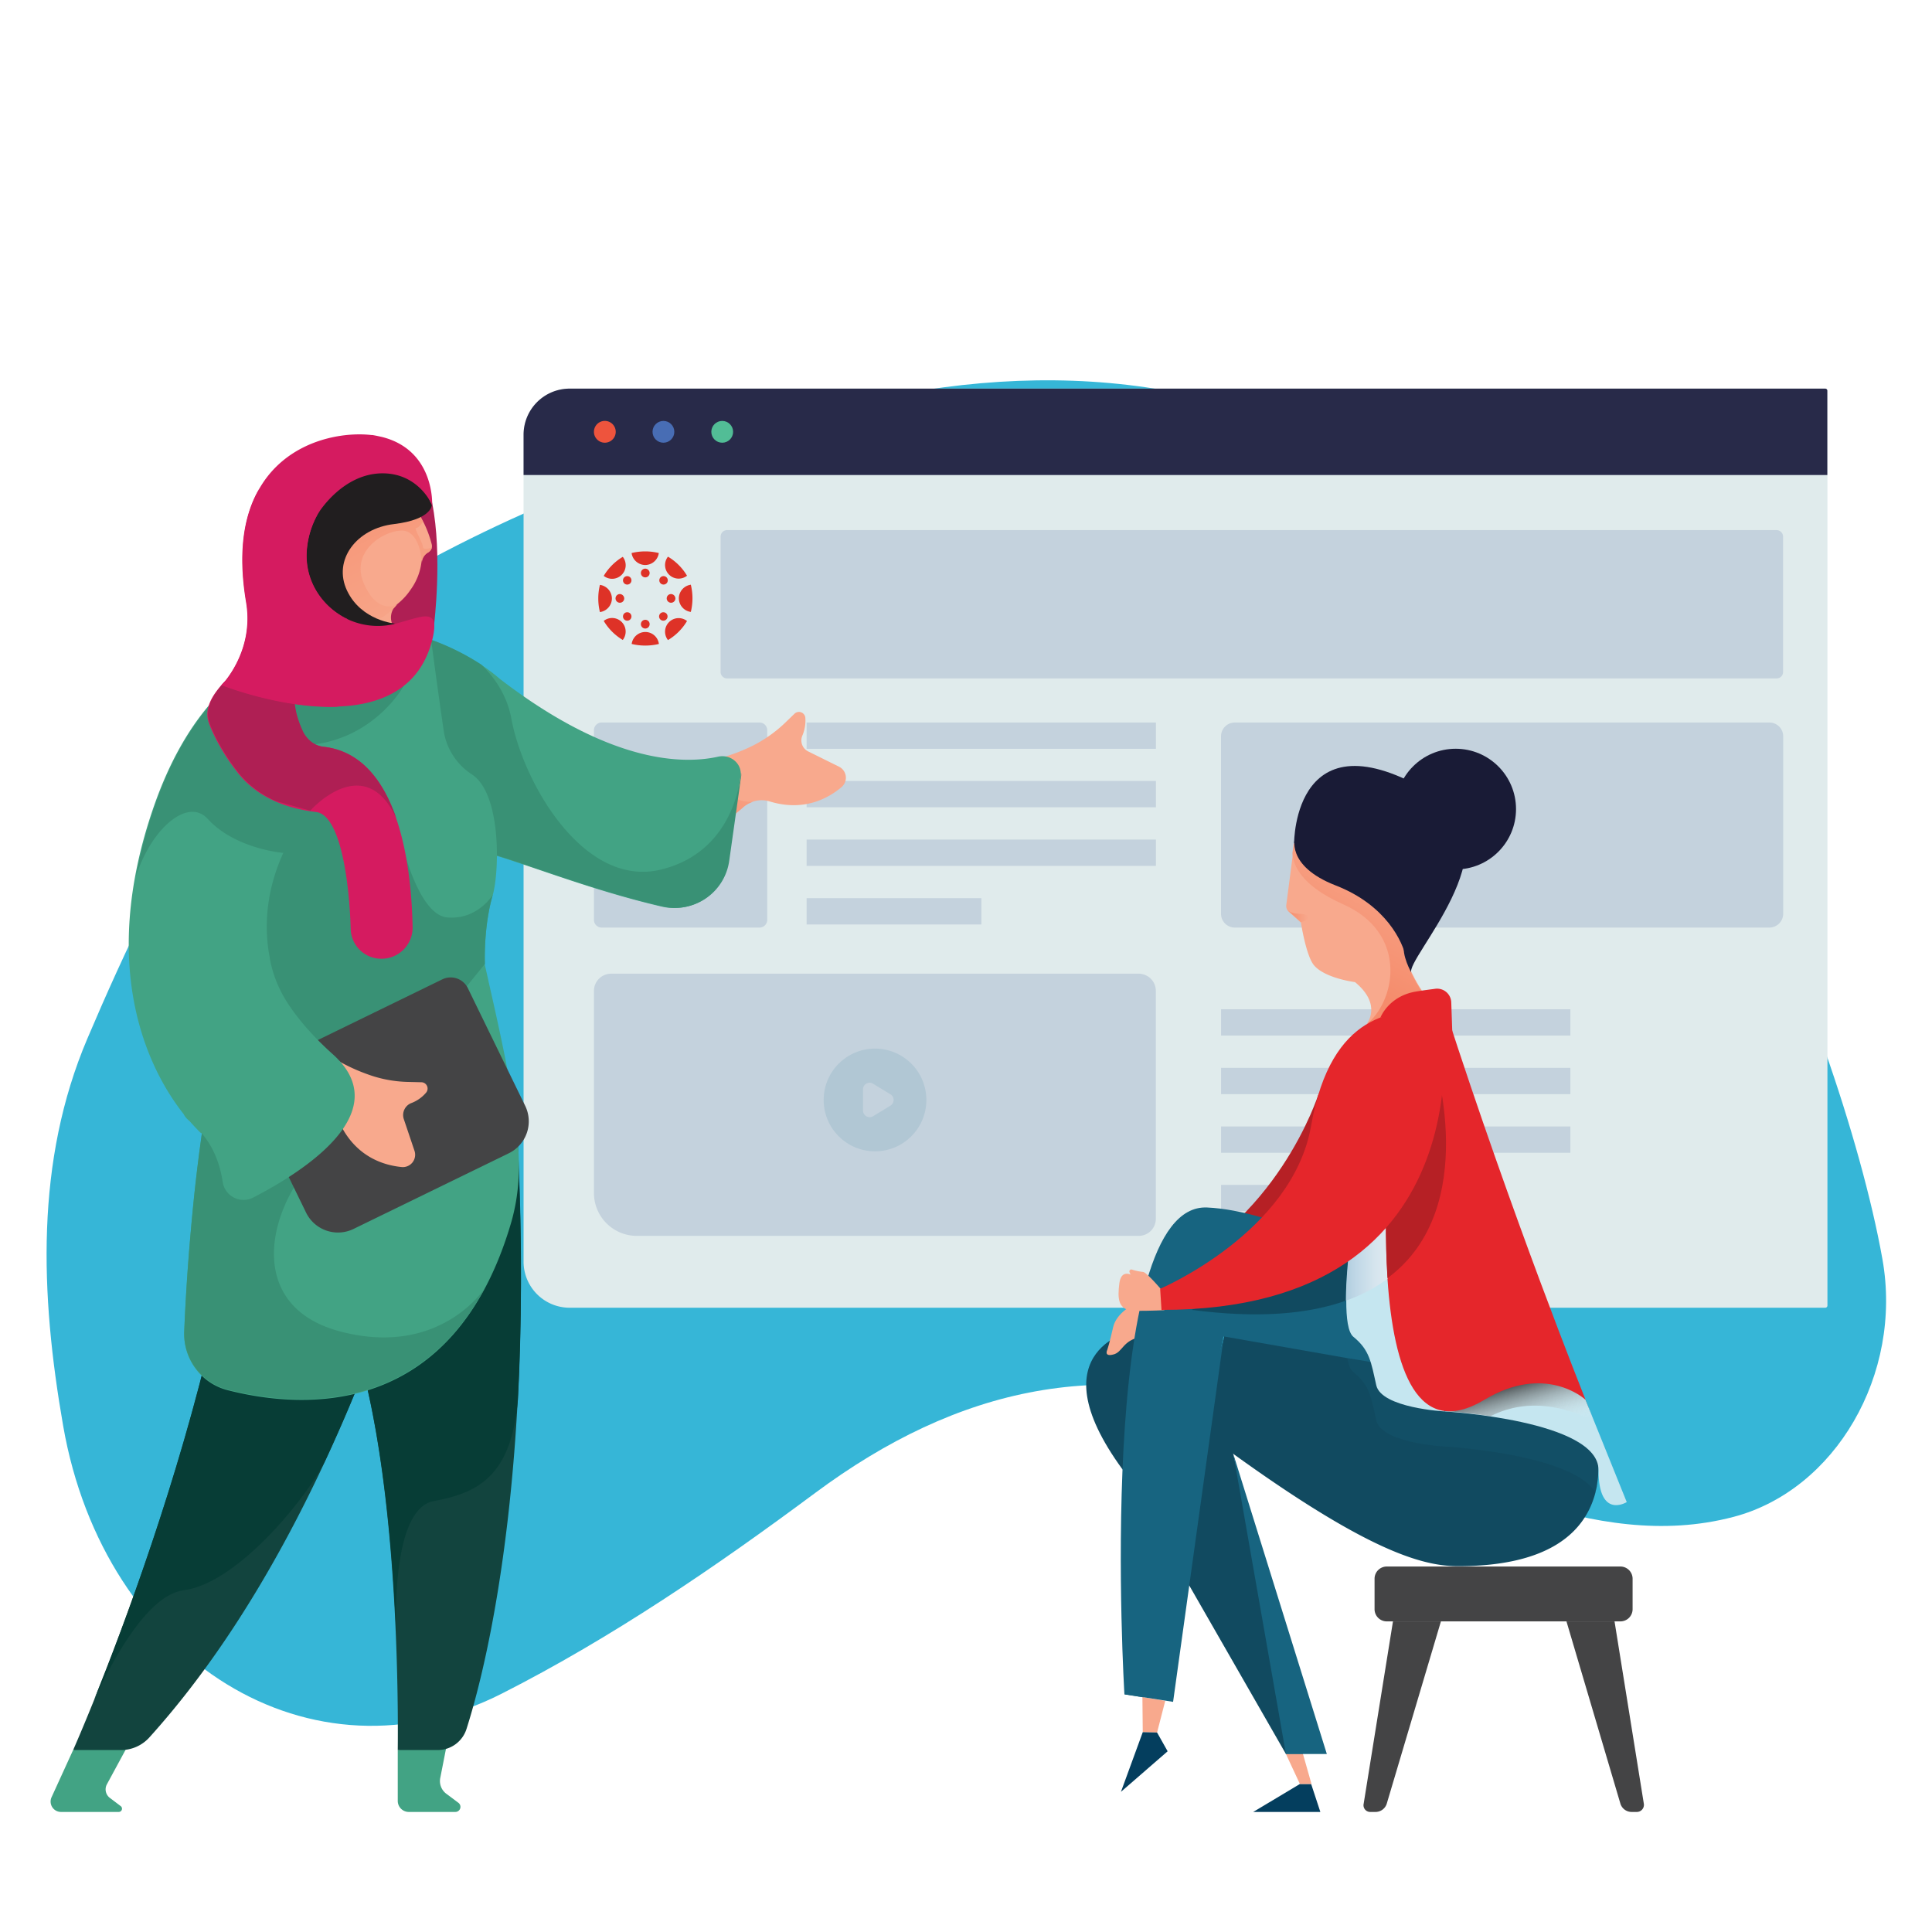
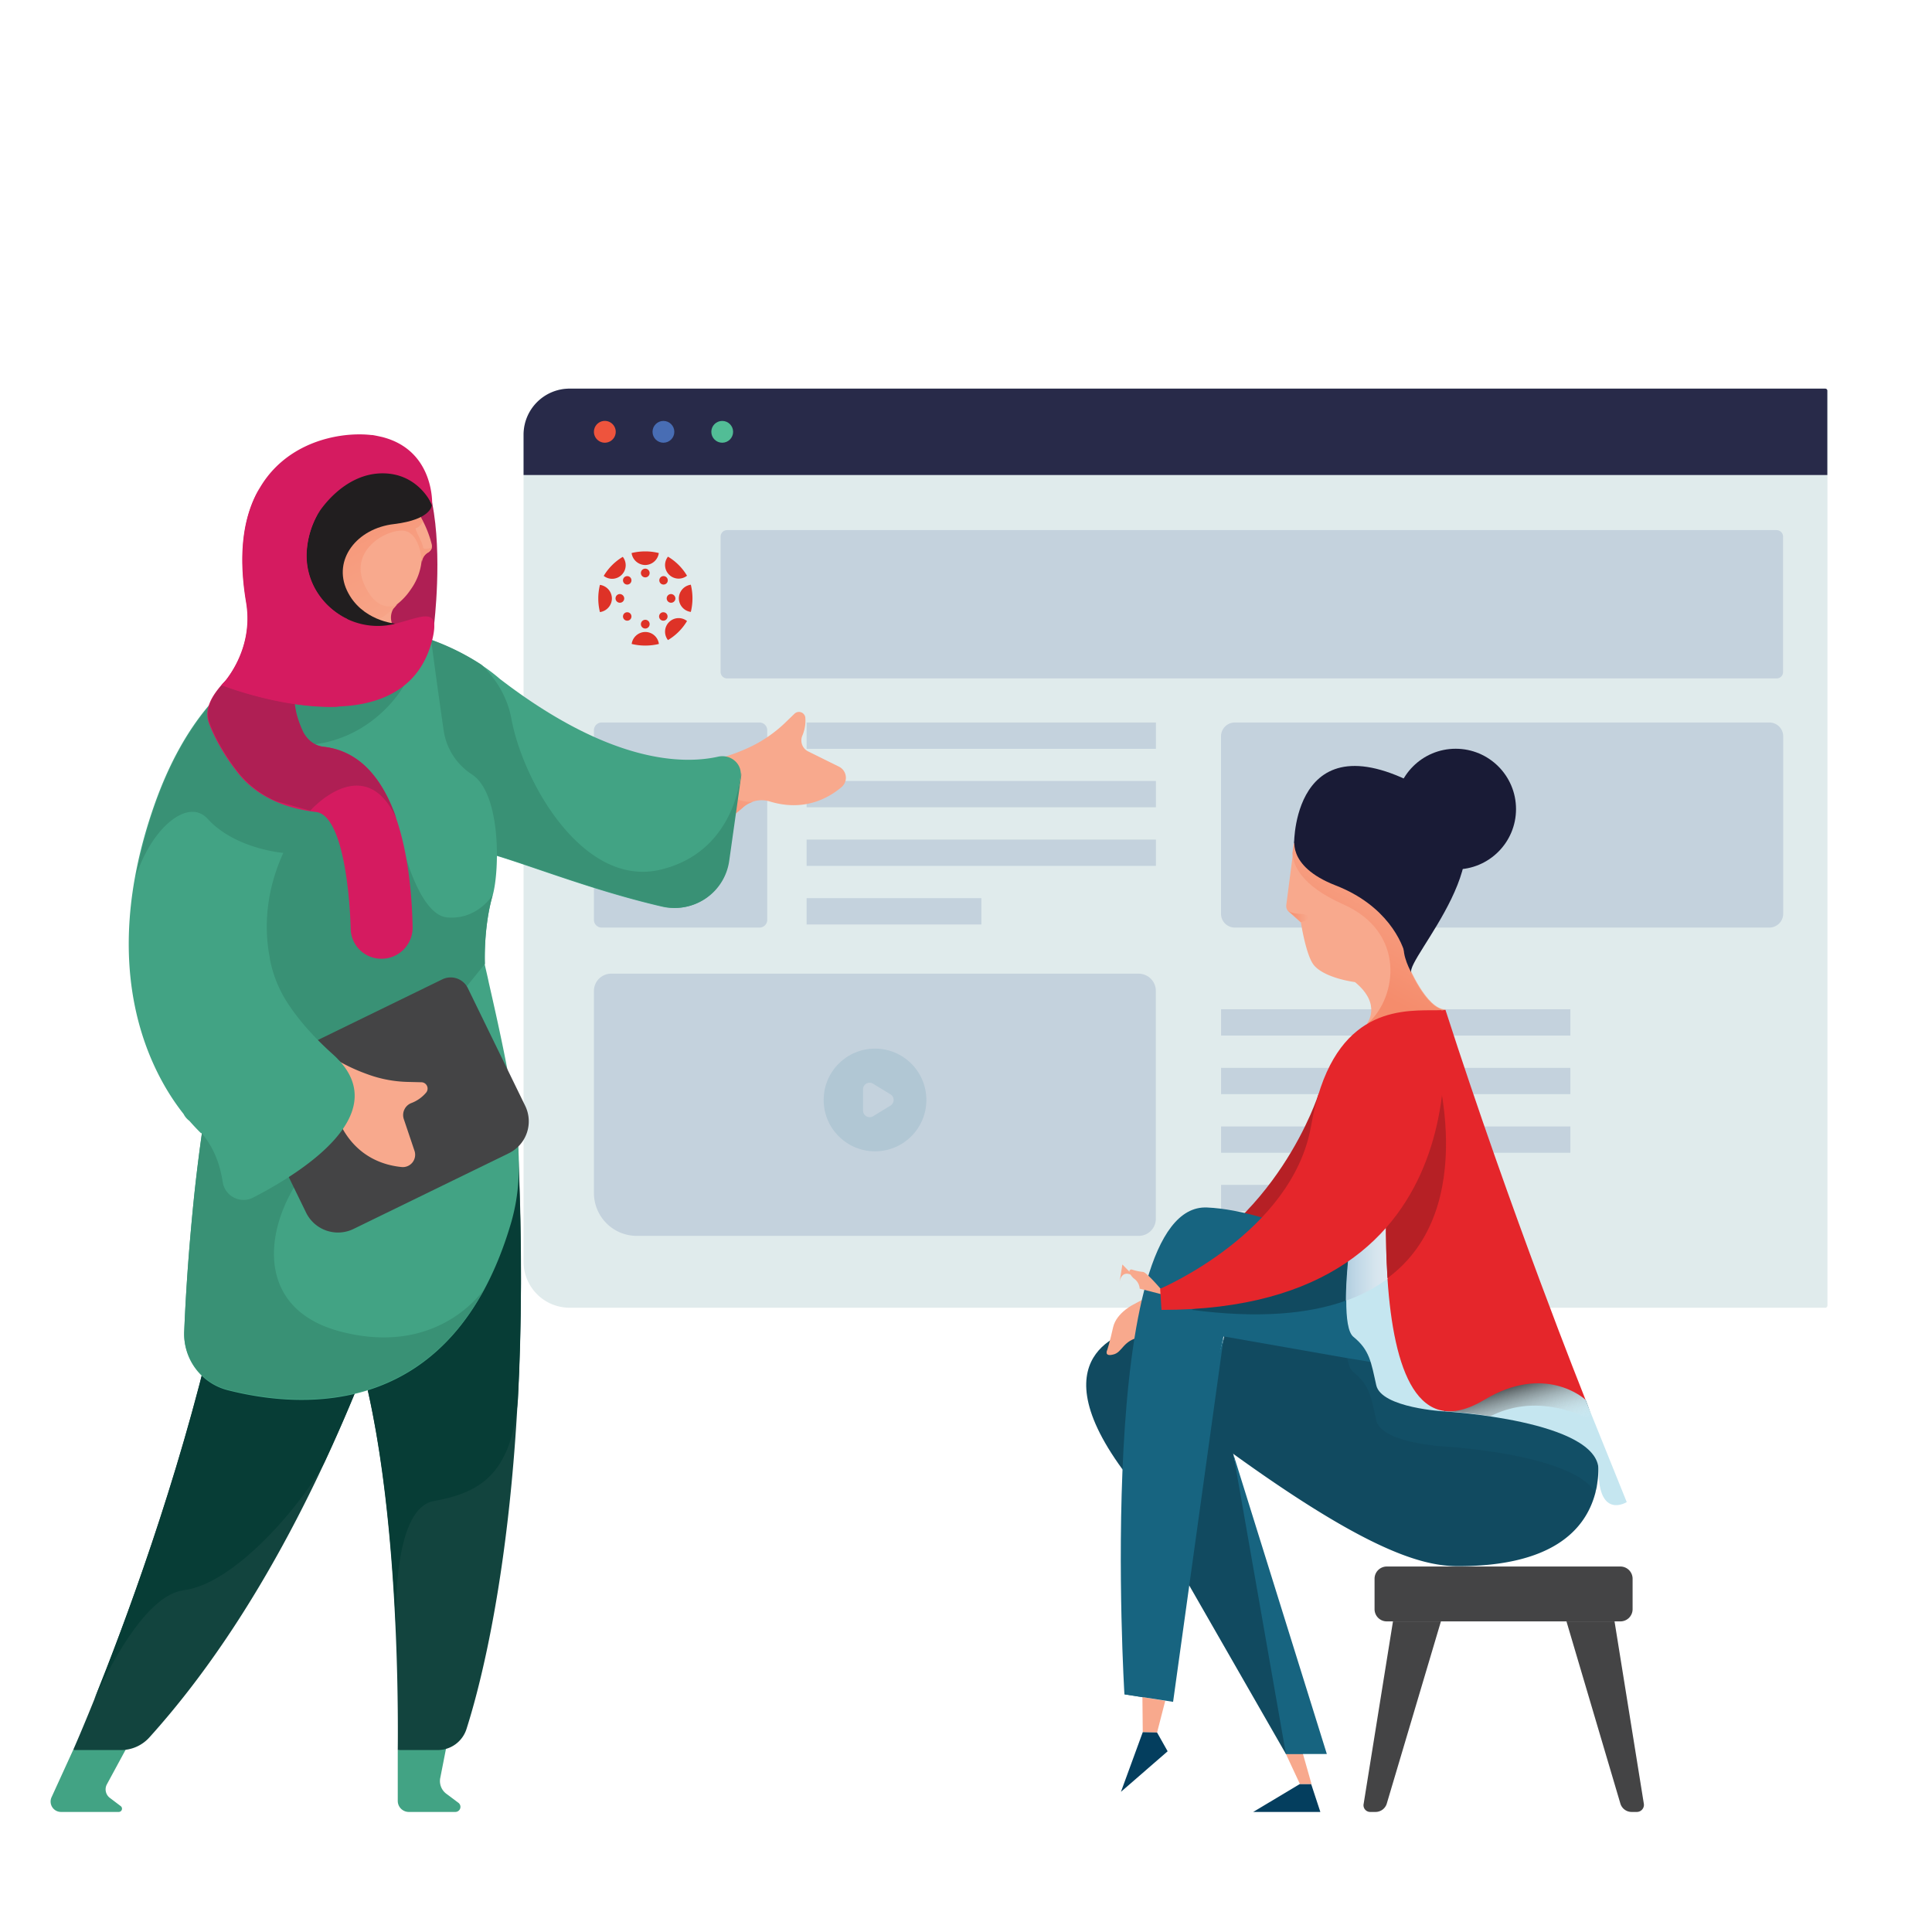
<svg xmlns="http://www.w3.org/2000/svg" xmlns:xlink="http://www.w3.org/1999/xlink" width="1000" height="1000" viewBox="0 0 1000 1000">
  <defs>
    <style>.a{fill:#36b6d7;}.b{fill:#e0ebec;}.c{fill:#c4d2dd;}.d{fill:#282a49;}.e{fill:#52bd96;}.f{fill:#486db4;}.g{fill:#ee543d;}.h{fill:#b1c7d4;}.i{fill:#de3227;}.j{fill:#42a384;}.k{fill:#f8a98d;}.l{fill:url(#a);}.m{fill:#12443e;}.n{fill:#073d36;}.o{fill:#399175;}.p{fill:#af1f54;}.q{fill:url(#b);}.r{fill:#211e1f;}.s{fill:#444445;}.t{stroke:#000;stroke-miterlimit:10;stroke-width:1.34px;opacity:0.49;fill:url(#c);}.aa,.t{isolation:isolate;}.u{fill:#d51b60;}.v{fill:#b62025;}.w{fill:#114a60;}.aa,.x{fill:#176480;}.y{fill:#043e5e;}.z{fill:url(#d);}.aa{opacity:0.19;}.ab{fill:#c5e6f0;}.ac{fill:url(#e);}.ad{fill:#e5262b;}.ae{fill:url(#f);}.af{fill:url(#g);}.ag{fill:#191b36;}</style>
    <linearGradient id="a" x1="-629.03" y1="-46.15" x2="-579.74" y2="-70.21" gradientTransform="matrix(-0.95, 0.32, -0.32, -0.95, -220.68, 547.28)" gradientUnits="userSpaceOnUse">
      <stop offset="0" stop-color="#f8a98d" />
      <stop offset="1" stop-color="#f58c6c" />
    </linearGradient>
    <linearGradient id="b" x1="217.34" y1="181.02" x2="161.86" y2="286.48" gradientTransform="matrix(1, 0, 0, -1, 0, 513.69)" xlink:href="#a" />
    <linearGradient id="c" x1="627.34" y1="-44.71" x2="676.63" y2="-68.77" gradientTransform="translate(771.25 797.16) rotate(-153.61)" gradientUnits="userSpaceOnUse">
      <stop offset="0" stop-color="#fff" stop-opacity="0" />
      <stop offset="1" />
    </linearGradient>
    <linearGradient id="d" x1="647.84" y1="8.78" x2="682.01" y2="73.07" gradientTransform="matrix(1, 0, 0, -1, 47.65, 513.69)" gradientUnits="userSpaceOnUse">
      <stop offset="0" stop-color="#f58c6c" />
      <stop offset="1" stop-color="#f8a98d" />
    </linearGradient>
    <linearGradient id="e" x1="744.36" y1="-238.48" x2="732.59" y2="-197.43" gradientTransform="matrix(1, 0, 0, -1, 47.65, 513.69)" gradientUnits="userSpaceOnUse">
      <stop offset="0.22" stop-color="#fff" stop-opacity="0" />
      <stop offset="1" />
    </linearGradient>
    <linearGradient id="f" x1="649.03" y1="-126.87" x2="670.53" y2="-126.87" gradientTransform="matrix(1, 0, 0, -1, 47.65, 513.69)" gradientUnits="userSpaceOnUse">
      <stop offset="0" stop-color="#b1cedf" />
      <stop offset="0.27" stop-color="#c1d8e7" />
      <stop offset="0.71" stop-color="#d6e5ee" />
      <stop offset="1" stop-color="#dde9f1" />
    </linearGradient>
    <linearGradient id="g" x1="619.01" y1="39.51" x2="629.55" y2="39.51" xlink:href="#d" />
  </defs>
-   <path class="a" d="M449.42,207.36c104.39-22.78,204.34-10.62,297.91,57,63.82,46.1,112,108.38,152.81,178.26,30.19,51.75,63.18,147.14,74.21,209.17,10.59,59.5-24.35,119.48-77.1,133.35-36.74,9.66-72.7,3.17-108.41-8-42.76-13.39-85.4-27.63-127.52-43.59-88-33.33-165.67-15.59-239.46,39.25-51.67,38.41-105.38,75-162,103.75C161.3,926.63,53.94,859.65,32.71,738.12c-11.94-68.35-14.5-137.06,12.53-200.59,38.27-90,95.86-204.25,177.88-248.23C295.17,250.68,371.32,225.92,449.42,207.36Z" />
  <path class="b" d="M944.7,676.88h-650A23.85,23.85,0,0,1,271,653.12V224.92a23.85,23.85,0,0,1,23.76-23.77h650a1.08,1.08,0,0,1,1.12,1.13V675.75A1.14,1.14,0,0,1,944.7,676.88Z" />
  <rect class="c" x="632.02" y="522.38" width="180.8" height="13.62" />
  <rect class="c" x="632.02" y="552.71" width="180.8" height="13.62" />
  <rect class="c" x="632.02" y="583.05" width="180.8" height="13.62" />
  <rect class="c" x="632.02" y="613.29" width="90.45" height="13.62" />
  <path class="d" d="M944.7,201.15h-650A23.85,23.85,0,0,0,271,224.92v20.94H945.82V202.28A1.08,1.08,0,0,0,944.7,201.15Z" />
  <circle class="e" cx="373.82" cy="223.51" r="5.64" />
  <circle class="f" cx="343.39" cy="223.51" r="5.64" />
  <path class="g" d="M307.42,223.51a5.64,5.64,0,1,1,5.63,5.63A5.65,5.65,0,0,1,307.42,223.51Z" />
  <path class="c" d="M393.17,480.11H311.36a4,4,0,0,1-3.94-3.95V377.92a4,4,0,0,1,3.94-3.95h81.81a4,4,0,0,1,3.95,3.95v98.24A4,4,0,0,1,393.17,480.11Z" />
  <rect class="c" x="417.5" y="373.97" width="180.8" height="13.62" />
  <rect class="c" x="417.5" y="404.22" width="180.8" height="13.62" />
  <rect class="c" x="417.5" y="434.56" width="180.8" height="13.62" />
  <rect class="c" x="417.5" y="464.89" width="90.45" height="13.62" />
  <path class="c" d="M915.86,480.11H639.16A7.13,7.13,0,0,1,632,473V381.11a7.14,7.14,0,0,1,7.14-7.14h276.7a7.14,7.14,0,0,1,7.14,7.14V473A7.2,7.2,0,0,1,915.86,480.11Z" />
  <path class="c" d="M919.62,351.15H376.36a3.36,3.36,0,0,1-3.38-3.38v-70a3.37,3.37,0,0,1,3.38-3.39H919.52a3.38,3.38,0,0,1,3.39,3.39v69.88A3.32,3.32,0,0,1,919.62,351.15Z" />
  <path class="c" d="M589.38,639.69H329.58a22.21,22.21,0,0,1-22.16-22.17V512.89a8.92,8.92,0,0,1,8.92-8.92h273a8.92,8.92,0,0,1,8.92,8.92V630.76A8.86,8.86,0,0,1,589.38,639.69Z" />
  <circle class="h" cx="452.91" cy="569.34" r="26.58" />
  <path class="c" d="M446.71,563.8v11A3.43,3.43,0,0,0,452,577.7l8.92-5.45a3.42,3.42,0,0,0,0-5.82L452,561A3.39,3.39,0,0,0,446.71,563.8Z" />
  <path class="i" d="M316.72,309.73a7.18,7.18,0,0,0-6.2-7,29.58,29.58,0,0,0,0,14.08A7.17,7.17,0,0,0,316.72,309.73Z" />
  <path class="i" d="M320.85,307.48a2.25,2.25,0,1,0,2.25,2.25A2.34,2.34,0,0,0,320.85,307.48Z" />
  <path class="i" d="M351.37,309.73a7.17,7.17,0,0,0,6.2,7,29.58,29.58,0,0,0,0-14.08A7.18,7.18,0,0,0,351.37,309.73Z" />
  <path class="i" d="M347.34,307.48a2.25,2.25,0,1,0,2.25,2.25A2.34,2.34,0,0,0,347.34,307.48Z" />
  <path class="i" d="M334,327.11a7.18,7.18,0,0,0-7.05,6.2,30,30,0,0,0,14.09,0A7.1,7.1,0,0,0,334,327.11Z" />
  <path class="i" d="M334,320.81a2.26,2.26,0,1,0,2.25,2.26A2.22,2.22,0,0,0,334,320.81Z" />
  <path class="i" d="M334,292.45a7.18,7.18,0,0,0,7-6.2,29.62,29.62,0,0,0-14.09,0A7.19,7.19,0,0,0,334,292.45Z" />
  <path class="i" d="M334,294.33a2.26,2.26,0,1,0,2.25,2.25A2.29,2.29,0,0,0,334,294.33Z" />
  <path class="i" d="M346.3,322a7,7,0,0,0-.56,9.3,28.3,28.3,0,0,0,9.86-9.86A7,7,0,0,0,346.3,322Z" />
  <path class="i" d="M341.79,317.53a2.19,2.19,0,1,0,3.1,0A2.22,2.22,0,0,0,341.79,317.53Z" />
  <path class="i" d="M321.79,297.52a7,7,0,0,0,.56-9.3,28.38,28.38,0,0,0-9.86,9.86A7,7,0,0,0,321.79,297.52Z" />
  <path class="i" d="M323.1,298.84a2.19,2.19,0,1,0,3.1,0A2.21,2.21,0,0,0,323.1,298.84Z" />
  <path class="i" d="M346.3,297.43a7,7,0,0,0,9.3.56,28.3,28.3,0,0,0-9.86-9.86A7,7,0,0,0,346.3,297.43Z" />
  <path class="i" d="M345,301.93a2.19,2.19,0,1,0-3.1,0A2.21,2.21,0,0,0,345,301.93Z" />
-   <path class="i" d="M321.79,321.94a7,7,0,0,0-9.3-.56,28.3,28.3,0,0,0,9.86,9.86A7.05,7.05,0,0,0,321.79,321.94Z" />
  <path class="i" d="M323.1,317.53a2.19,2.19,0,1,0,3.1,0A2.22,2.22,0,0,0,323.1,317.53Z" />
  <path class="j" d="M205.88,905.82V932.1a5.72,5.72,0,0,0,5.77,5.76h24.07a2.63,2.63,0,0,0,1.53-4.75l-6.11-4.57a8.2,8.2,0,0,1-3.22-8.48l3.73-19" />
  <path class="j" d="M38,905.48,26.69,930.23a5.38,5.38,0,0,0,4.91,7.63H61.44a1.68,1.68,0,0,0,1-3.05l-5.6-4.24a5.53,5.53,0,0,1-1.52-7l13.22-24.41" />
  <path class="k" d="M357.28,394.67s13.39.51,31.87-8.47a69.17,69.17,0,0,0,17-11.87l5.09-4.92a3.32,3.32,0,0,1,5.59,2,19.85,19.85,0,0,1-1.52,9.32,6.34,6.34,0,0,0,3.22,8.31l15.76,7.8a6.38,6.38,0,0,1,1.36,10.51c-7,5.93-19.66,12.88-37.3,7.46a14.36,14.36,0,0,0-13.9,3.22c-8,7.29-23.56,16.95-43.4,7.12Z" />
  <path class="l" d="M340.66,425.36l16.62-30.69a57.4,57.4,0,0,0,14.75-2.2h0S370.67,416,389.66,415h.17a14.22,14.22,0,0,0-5.6,3.22C376.09,425.36,360.5,435,340.66,425.36Z" />
  <path class="m" d="M77.38,899.21C192,772.23,235,558.11,235,558.11c-55.43-13.57-106.46,8.81-106.46,8.81C121.46,717.81,38,905.48,38,905.48l.51.34H62.46A19.77,19.77,0,0,0,77.38,899.21Z" />
  <path class="n" d="M110.61,686.61C92,767.14,64,841.9,48.73,879.71c10.85-23.23,28.48-54.42,46.45-56.62,28.82-3.73,65.78-50.86,73.41-67.65,8.64-18.65,16.44-37.13,23.22-54.76Z" />
  <path class="m" d="M205.88,905.82h20.69a15.63,15.63,0,0,0,14.92-11c13-40.86,34.75-142.07,26.27-308.55l-88.83,94.94C205.54,748.83,206.22,872.42,205.88,905.82Z" />
  <path class="n" d="M268.1,596.08l-8.47-1-64.6,69-14.75,20.69c16.45,44.08,22.55,110,24.76,159.87-.51-15.09-.34-63.92,19.32-67.65,23.23-4.24,40.35-13.05,43.74-52.72C270,687.29,270.31,644.4,268.1,596.08Z" />
  <path class="j" d="M371.86,391.62c-18.82,4.24-56.63,3.22-113.08-40.18h0c-20.52-17.8-47-23.56-47-23.56l9.66,23.22,7,92.57h0l3.39-4.41c12.38-4.91,57.47,17.63,110.71,30a28.42,28.42,0,0,0,34.58-23.74l6.11-43.23C384.57,395.69,378.47,390.27,371.86,391.62Z" />
  <path class="o" d="M377.45,445.53l6.1-43.23a6.39,6.39,0,0,0,0-2.54c-.5,6.27-5.08,41.54-41.53,50.35-40,9.67-71.21-45.09-77.31-78-2.2-12-8.48-21.19-15.43-28a123.94,123.94,0,0,0-26.1-13l-1.53,20.51,6.95,91.89,3.39-4.41c12.38-4.91,57.47,17.63,110.71,30A28.29,28.29,0,0,0,377.45,445.53Z" />
  <path class="p" d="M224.7,323.13s4.41-35.6-1-62.73c-3.39-16.78-11.69-27.63-23.22-33.22L187.4,329.07l35.94,3.22Z" />
  <path class="k" d="M223.51,281.93a56.09,56.09,0,0,0-7.79-17.63,43.5,43.5,0,0,1-3.9-7.46,137.16,137.16,0,0,0-15.09-25.93l-7.29,11.18h0l-19,4.41-31,27.3-3.73,18.31,26.78,42,47-5.76h-.34a9,9,0,0,1-3.39-15.77,33.32,33.32,0,0,0,6.95-7.63,30.58,30.58,0,0,0,5.43-13.9,7,7,0,0,1,3-4.92C223,285.16,223.85,283.8,223.51,281.93Z" />
  <path class="q" d="M221.31,286.17a4.26,4.26,0,0,0,2.2-2.71c-1.69.51-4.57,1.19-4.57-.34,0-2-4.92-10-3.56-9.83,1.18.17,3.56-3.22,3.56-3.22-1-1.87-2-3.9-3.22-5.77a54.72,54.72,0,0,1-2.89-5.42l-8.64-.85-34.42,14.24,1.87,39.16s17,9.67,22,9.5c3.73-.17,8.64-4.58,10.85-6.78a5.14,5.14,0,0,1,1.35-1.36s-10.17,6.1-17.46-10.68,10.34-27.63,19.84-27.47c9.49.34,10.17,16.62,10.17,16.62A6.34,6.34,0,0,1,221.31,286.17Z" />
  <path class="r" d="M223.51,261.42s0,7.46-19.49,9.83c-19.5,2.21-31.87,18.65-24.41,34.42s25.09,17.12,25.09,17.12L179.61,334l-19.5-15.93s-14.75-34.25-14.24-34.59c.34-.34,40.35-45.26,40.35-45.26L212,236.84" />
  <path class="j" d="M253,508.6c-.67-3.39-1.52-6.61-2.2-10l.17.51s-.85-18.82,4.07-35.77c3.56-12.72,4.41-52.73-10.85-62.56h0a32.7,32.7,0,0,1-14.58-22.89c-3.9-26.95-6.28-45.43-6.28-45.43S126,377.55,100.43,619.82c-2.2,21.7-4.07,44.75-5.08,69.67a29.87,29.87,0,0,0,22.21,30c39,10,117.31,15.6,147.15-87.14C272.17,605.74,269.12,579,253,508.6Z" />
  <path class="o" d="M176.05,689.15c-51.37-13.56-37.3-68-7.63-94.43,20.17-18,81.37-94.43,82.56-95.78a.62.62,0,0,0-.17-.51l.17.51s-.85-18.82,4.07-35.77c0,0-7.8,13.05-23.57,11.69s-24.58-42.72-24.58-42.72l-47.81-26.45c-23.9,43.41-47.81,110.71-58.66,213.79-2.2,21.7-4.07,44.75-5.08,69.67a29.87,29.87,0,0,0,22.21,30c33.9,8.65,97.31,14.07,133.08-51.88C250.47,667.28,227.41,702.72,176.05,689.15Z" />
  <path class="s" d="M242.16,511.48l29.67,60.87a18.37,18.37,0,0,1-8.48,24.58L183,636.09a18.38,18.38,0,0,1-24.59-8.48l-29.66-60.86a9.89,9.89,0,0,1,4.57-13.22l95.62-46.62A9.89,9.89,0,0,1,242.16,511.48Z" />
  <path class="k" d="M162.31,539.63s9.16,9.83,28.48,16.61A64.59,64.59,0,0,0,211.14,560l7,.17a3.27,3.27,0,0,1,2.37,5.42,18.67,18.67,0,0,1-7.8,5.43,6.65,6.65,0,0,0-3.73,8.14l5.6,16.61a6.39,6.39,0,0,1-6.44,8.31c-9.16-.85-23.06-4.92-31.54-21.19a14,14,0,0,0-12-7.63c-10.85-.51-28.65-4.75-35.61-25.6Z" />
  <path class="t" d="M128.91,549.63l33.4-10a65.29,65.29,0,0,0,11.87,9h0s-17.63,15.6-3.56,28.31h0a13.41,13.41,0,0,0-6.27-1.69C153.84,574.72,135.87,570.48,128.91,549.63Z" />
  <path class="j" d="M172.32,545.73c-11.53-10.34-19.5-20-24.76-28.65a63.37,63.37,0,0,1-7.8-20.35l-.16-1.18c-4.07-21-3.06-60.87,44.24-100.88l33.06-38.31c8.14-9.49,2.88-24.24-9.49-26.11-35.09-5.59-96.8-1.35-127.66,86.8-30.18,86.47-1,139,15.26,159.53a10,10,0,0,0,3,3.56h0c3.73,4.24,6.1,6.45,6.1,6.45l.17-.17c7.12,8.3,9.84,17.8,11,25.43a10.89,10.89,0,0,0,15.77,8C157.74,606.08,205.37,575.4,172.32,545.73Z" />
  <path class="o" d="M156,385.86c37-1.19,53.06-31,53.06-31l-81.88-7.12c-18.14,13.23-35.09,34.93-47.13,69.51a246.41,246.41,0,0,0-9.66,36.28c8.13-25.09,26.95-40.85,37.12-29.67,14.41,15.77,39.5,17.64,39.5,17.64h0a119.28,119.28,0,0,1,18-27.64C150.78,404,129.59,386.71,156,385.86Z" />
  <path class="u" d="M167.4,386.54c-4.58-.51-8-3.22-10.34-7.12h0a52.12,52.12,0,0,1-3.73-10c-3.22-14.24-1-32.38-1-32.55l-24.58,13.4c-3.39-5.43,0-7.29,0-7.29s-9.67,7.46-13.23,11.69c-3.39,4.07-9.32,11.36-6.44,19.5,2.55,7.29,8.31,17.29,13.9,24.41,8,11,21.37,19.33,41.54,21.7,12.71,1.36,17.29,36.12,18,60.53a15.83,15.83,0,0,0,15.43,15.43h0a16.09,16.09,0,0,0,16.61-16.45C213,449.43,206.73,391,167.4,386.54Z" />
  <path class="p" d="M205.2,423.67c-6.61-19.16-18-34.93-37.63-37.13-4.58-.51-8-3.22-10.34-7.12h0a52.12,52.12,0,0,1-3.73-10c-1.87-8.13-1.87-17.63-1.53-24.24l-.34-.17-12-1.19-11.53,6.28c-1.53-2.55-1.7-4.24-1.36-5.43l-1.19.17c-3,2.54-8.3,6.95-10.68,9.67-3.39,4.06-9.32,11.35-6.44,19.49,2.54,7.29,8.31,17.29,13.9,24.41A50.42,50.42,0,0,0,143,414.68l17.63,4.92h0C160.79,419.26,188.76,388.06,205.2,423.67Z" />
  <path class="u" d="M204.87,322.79c-24.25,6.28-48.15-13.05-46.12-38A45.2,45.2,0,0,1,164.52,266c.17-.34,12.88-21.36,34.07-21,18.48.34,25.09,16.44,25.09,16.44s1.53-28.31-25.93-35.26c-1.53-.34-3.06-.68-4.92-1h-.51c-24.92-2.88-77.65,10.85-64.76,86.63,4.24,25.6-12.72,42.73-12.72,42.73S209.61,392,224,330.08C227.58,314,218.6,319.23,204.87,322.79Z" />
  <path class="u" d="M190,344.15c-18-2.37-41.88-14.41-40.69-27.8s30.51,4.41,30.51,4.41v-.34c-13.05-6.27-22.2-19.84-21-35.6A45.2,45.2,0,0,1,164.52,266s.51-.68,1.18-1.7c-9,11.36-21.19,26.28-29.83,15.43-8-10.34-4.75-20.85-1.36-27.29-8,13.22-11.7,32.38-7.12,59.5,4.24,25.6-12.72,42.72-12.72,42.72S145,366.7,174,365.85C195.54,362.63,205,346,190,344.15Z" />
  <path class="v" d="M682.53,566.11S661,634.74,596.25,660.33l16.24,8.82,68.45-35.82C680.94,633.51,709.53,561.87,682.53,566.11Z" />
  <path class="w" d="M588,688.2s-53.11,9.35-6.88,72.52Z" />
  <path class="k" d="M587.43,674.79S577.9,679.2,576.14,687c-1.76,7.94-3,11.64-3,11.64s-1.94,3.71,3,2.47c4.94-1.06,4.94-7.41,14.12-9,9-1.58,9-15.35,9-15.35l-7.58-4.23" />
  <path class="x" d="M624.84,625C566.44,622.22,582,877,582,877L592,878.58l41.29-186.85,112.21,99.69s55.58,34.4,75-66.87C820.68,724.55,694.35,628.21,624.84,625Z" />
  <path class="k" d="M600.67,667s-7.24-8.47-9-8.64a28.91,28.91,0,0,1-5.83-1.24,1,1,0,0,0-1.23,1.24,7.19,7.19,0,0,0,2.47,3.52A6.91,6.91,0,0,1,589.9,667L603,670.38" />
-   <path class="k" d="M591,664.74l-5.64-4.94s-5.12-2.83-6,4.58c-.89,7.24-1.06,13.94,7.94,14.12,9,0,15.35-.35,15.35-.35l1.58-9.88" />
+   <path class="k" d="M591,664.74l-5.64-4.94s-5.12-2.83-6,4.58l1.58-9.88" />
  <polygon class="y" points="678.65 923.39 672.83 923.39 648.66 937.86 683.41 937.86 678.65 923.39" />
  <path class="k" d="M707.41,529.94s8.29-9.88-6.18-21.7l27.53-9s9.53,23.29,19.58,23.29Z" />
  <path class="k" d="M728.76,499.42c-8.65-23.82,1.94-66.34,1.94-66.34H670.36l-4.59,35.46a4,4,0,0,0,1.24,3.35l6.35,5.65s2.64,17.11,6.7,22C689.41,511.06,733.87,513.53,728.76,499.42Z" />
  <path class="z" d="M708.29,529.41l-.53.53,40.41-7.23c-10.24,0-19.59-23.29-19.59-23.29-6.7-18.18-1.94-47.47.53-60l-59.46-2.83h0l-.7,4.95c.35,6.17,4.41,16.76,26.11,26.46C727.88,482.48,723.11,516,708.29,529.41Z" />
  <path class="w" d="M827.39,759.31a64.18,64.18,0,0,1-.89,9.88v.17c-.17,1.06-.53,2.12-.7,3.18-5.12,19.76-22.94,38.11-71.11,38.11-19.76,0-50.81-9-132.32-69.87l11.29-49L697.53,703l5.64.89,18.35,3.17L733,709l79.93,14.12,3,.53,4.76.88a94,94,0,0,1,6.53,27.35A51.74,51.74,0,0,1,827.39,759.31Z" />
  <path class="aa" d="M827.39,759.31a64.18,64.18,0,0,1-.89,9.88v.17c-.17,1.06-.53,2.12-.7,3.18-12-20.11-78.16-23.82-78.16-23.82S715,747,712.35,735.14s-3.35-18.18-12-25.06c-8.47-7.06,0-60.52,0-60.52l7.59-23.46,9.53,26.29c0-54.17,8.11-111.16,8.11-111.16l22.59-.17c33.34,104.27,70,195.84,72.33,201.49v.17l.18.18Z" />
  <polygon class="w" points="607.19 806.06 665.59 907.87 674.42 907.87 635.95 742.37 630.31 705.67 607.19 806.06" />
  <path class="ab" d="M747.64,730.55S715,728.78,712.35,717s-3.35-18.17-11.82-25.05c-2.82-2.3-3.71-9.71-3.71-18.7,0-18,3.71-41.82,3.71-41.82l7.58-23.47,9.36,25.59.17.7,16.59,61.23Z" />
  <polygon class="k" points="603.13 880.34 598.9 896.75 591.49 896.57 591.31 878.4 603.13 880.34" />
  <polygon class="k" points="665.59 907.87 672.83 923.39 678.83 923.39 674.42 907.87 665.59 907.87" />
  <polygon class="x" points="582.14 876.99 607.19 880.87 633.48 691.73 582.14 876.99" />
  <polygon class="x" points="665.59 907.87 686.77 907.87 638.42 752.78 665.59 907.87" />
  <path class="ab" d="M747.64,730.55s79.75,4.59,79.75,30.34S842,777.48,842,777.48l-21.35-52.93S794.92,688.2,747.64,730.55Z" />
  <path class="ac" d="M820.68,724.55s-25.93-36.35-73,5.82c0,0,10.41.53,23.82,2.65,21.52-10.94,42.87-3,54,2.82Z" />
  <path class="ad" d="M820.68,724.55c-.7-.71-21-18.88-52.4,0-34.58,20.64-46.93-15.53-50.11-62.46-2.64-39.87,1.41-87.51,4.41-114.68,1.41-13.41,2.65-21.7,2.65-21.7l22.94-3C782.57,629.45,820.15,723.14,820.68,724.55Z" />
  <path class="w" d="M722.58,546.88c-2.29,21.7-5.29,54.52-5.29,86.63l-9.35-25.59-7.59,23.47s-3.88,24-3.7,41.82c-19.24,6.88-45.17,9.35-79.93,4.76,0,0,12-3.88,25.41-14.64,13.23-10.77,27.7-28.76,32.64-56.64,10.41-59.46,22.23-59.64,41.11-59.64h6.7Z" />
  <path class="ae" d="M718.17,661.91a82.14,82.14,0,0,1-21.52,11.3c0-18,3.7-41.82,3.7-41.82l7.59-23.47,9.35,25.59C717.29,643,717.64,652.56,718.17,661.91Z" />
  <path class="v" d="M718.17,661.56c-2.64-39.87,1.41-86.28,4.41-114.68h19.23S767.4,625.22,718.17,661.56Z" />
  <path class="ad" d="M746.05,522.88S773.57,678,601.19,678l-.7-10.94s68.63-29.11,78.16-84.51c10.41-59.46,43.93-59.64,62.81-59.64Z" />
  <path class="af" d="M672.65,473c-3.53-.18-5.12-.88-6-1.76.18.17.18.35.36.35l6.35,5.65C676.89,476.83,680.24,473.3,672.65,473Z" />
  <path class="ag" d="M670.36,433.08s-5.3,15,21,25.23,34.76,29.46,36.35,37.22c0,0,36.35-67-2.82-86.45C695.06,394.26,674.42,407.85,670.36,433.08Z" />
  <polyline class="y" points="591.49 896.57 580.2 927.45 604.37 906.46 598.9 896.75" />
  <path class="ag" d="M669.83,436.43s-.35-71.28,75-23.47c39.7,25.23-17.82,83.81-14.29,90.51,0,0-5.29-9.17-3.7-15.17S719.05,464,719.05,464" />
  <circle class="ag" cx="753.46" cy="418.78" r="31.23" />
-   <path class="ad" d="M751.17,518.82a7.34,7.34,0,0,0-8.12-7.05c-2.47.35-5.65.7-9.88,1.41-14.47,2.29-18.7,13.58-18.7,13.58,11.64-3.52,37.22,7.24,37.22,7.24Z" />
  <path class="s" d="M838.68,839.23H717.82a6.32,6.32,0,0,1-6.35-6.35v-15.7a6.32,6.32,0,0,1,6.35-6.35H838.68a6.32,6.32,0,0,1,6.35,6.35v15.7A6.32,6.32,0,0,1,838.68,839.23Z" />
  <path class="s" d="M847.15,937.86h-2.47a6.08,6.08,0,0,1-6-4.41L810.8,839.23h24.88l15.17,94.4A3.67,3.67,0,0,1,847.15,937.86Z" />
  <path class="s" d="M709.35,937.86h2.47a6.09,6.09,0,0,0,6-4.41l28-94.22H721l-15.17,94.4A3.47,3.47,0,0,0,709.35,937.86Z" />
</svg>